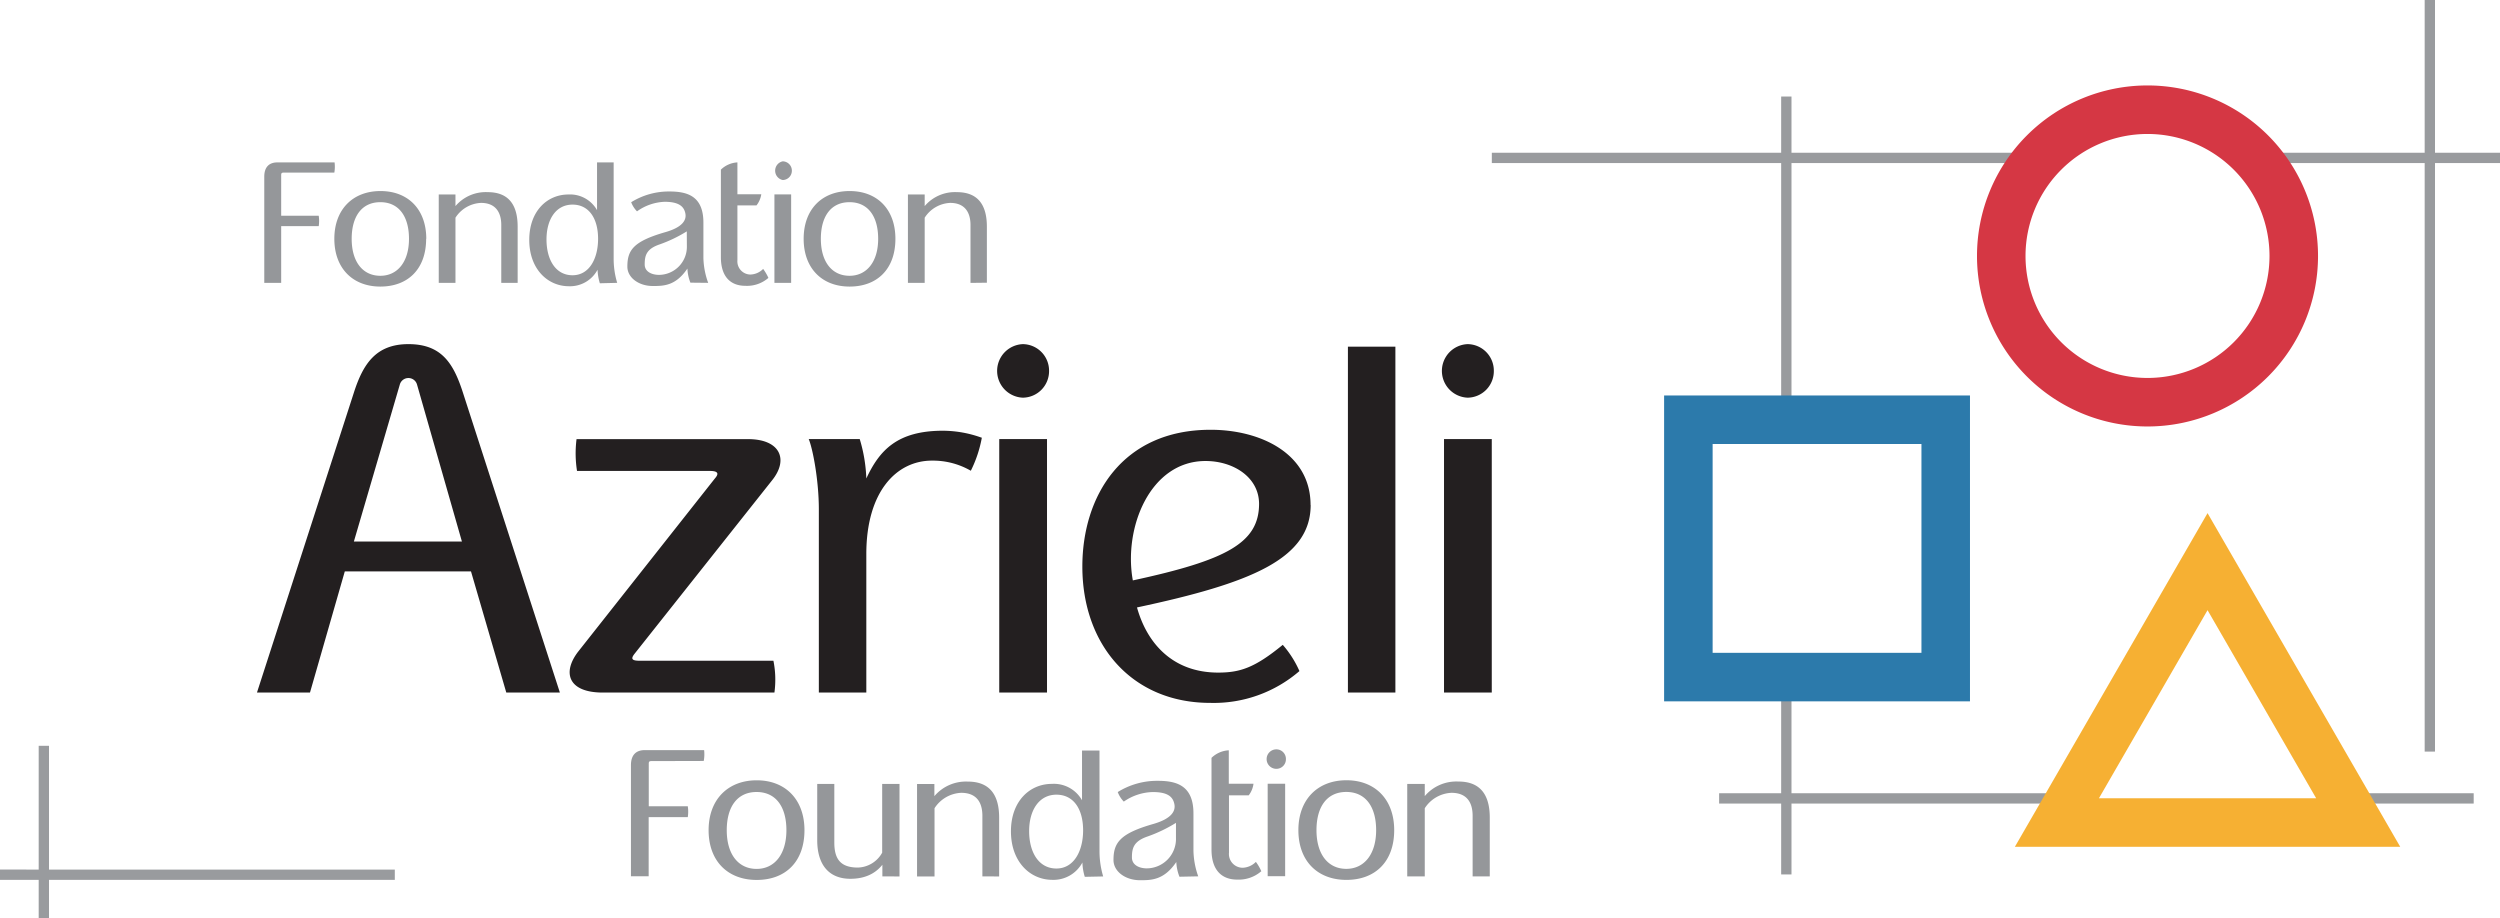
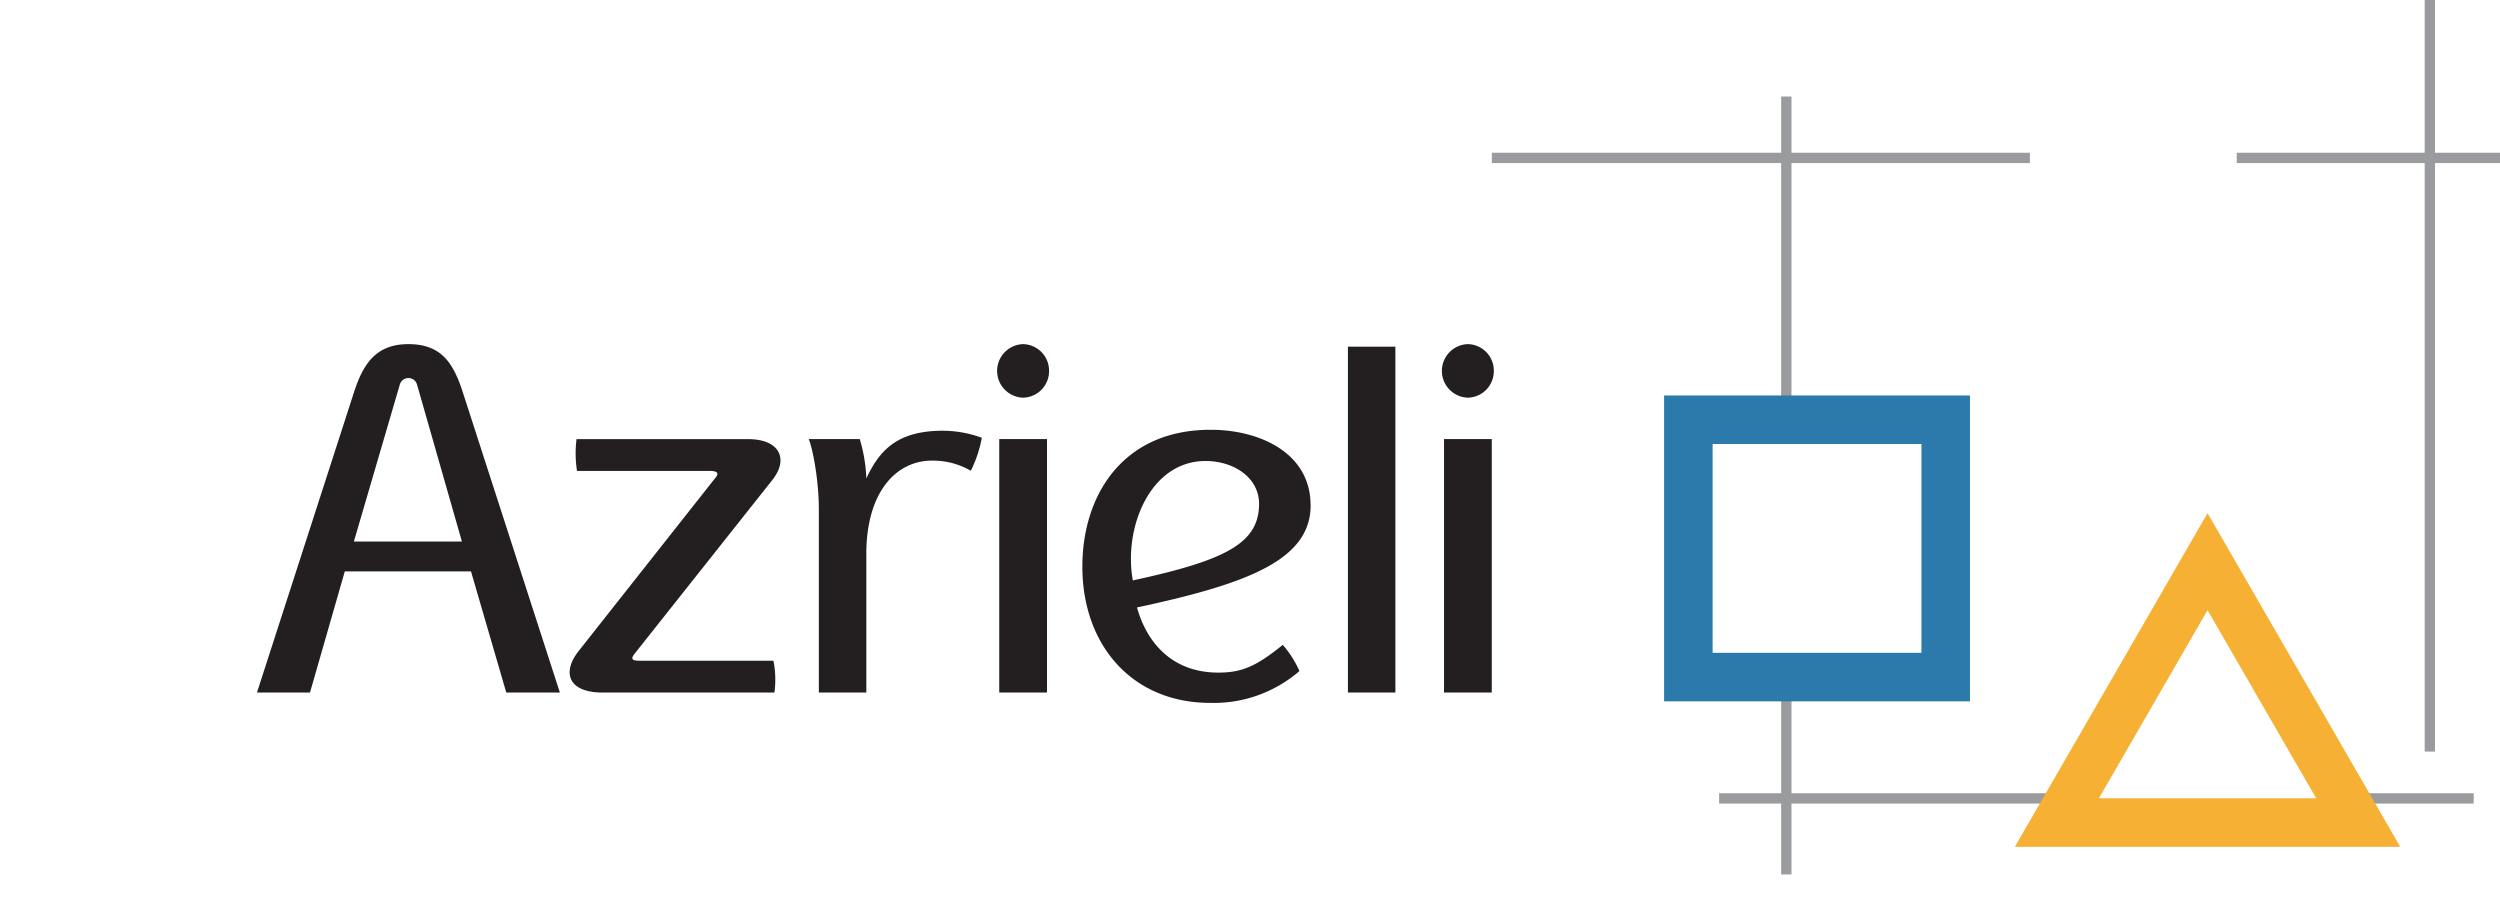
<svg xmlns="http://www.w3.org/2000/svg" viewBox="0 0 523.42 192.26">
  <defs>
    <style>.cls-1,.cls-2,.cls-3,.cls-4{fill:none;}.cls-1{stroke:#999b9e;stroke-width:2.16px;}.cls-2{stroke:#d53744;}.cls-2,.cls-3,.cls-4{stroke-width:10.16px;}.cls-3{stroke:#2c7aab;}.cls-4{stroke:#f6b033;}.cls-5{fill:#231f20;}.cls-6{fill:#95979a;}</style>
  </defs>
  <title>fondation-azrieli</title>
  <g id="Layer_2" data-name="Layer 2">
    <g id="Layer_1-2" data-name="Layer 1">
      <path class="cls-1" d="M374,20.21V87.75m0,56.6v38.73M425,33.06H312.34m211.08,0H468.3m40.43,124.3V0M359.93,167.16h71.6m61.27,0h25.11" />
-       <path class="cls-2" d="M449.65,84.21A30.62,30.62,0,1,0,419,53.59,30.62,30.62,0,0,0,449.65,84.21Z" />
      <rect class="cls-3" x="353.49" y="87.88" width="53.88" height="53.88" />
      <polygon class="cls-4" points="462.19 117.59 430.65 172.21 493.73 172.21 462.19 117.59" />
-       <path class="cls-1" d="M9.18,192.26V156.14m73.48,27H0" />
      <path class="cls-5" d="M312.33,91.93h-10V145h10Zm.43-14.27a5.55,5.55,0,0,0-5.5-5.61,5.61,5.61,0,0,0,0,11.21,5.55,5.55,0,0,0,5.5-5.6m-20.61-5.08h-9.94V145h9.94Zm-28.54,32.88c0,8.24-6.87,11.83-26.43,16.06-2-11,3.6-25,15.22-25,5.82,0,11.21,3.38,11.21,9m10.78.21c0-10.78-10.47-15.75-20.93-15.75-18.5,0-26.85,13.85-26.85,28.64,0,16.49,10.47,28.54,26.75,28.54a27.42,27.42,0,0,0,18.7-6.66,21.46,21.46,0,0,0-3.49-5.49c-5.81,4.75-8.87,5.81-13.52,5.81-9.52,0-14.91-6.13-17-13.64,23.78-5.07,36.36-10.14,36.36-21.45M219.21,91.93h-10V145h10Zm.43-14.27a5.55,5.55,0,0,0-5.5-5.61,5.61,5.61,0,0,0,0,11.21,5.55,5.55,0,0,0,5.5-5.6m-14.06,14a24.09,24.09,0,0,0-8.14-1.48c-9.61,0-13.32,4.12-16.06,10A32,32,0,0,0,180,91.93H169.32c.85,2,2.12,8.66,2.12,14.69V145h9.94V116c0-13.11,6.34-19.56,13.74-19.56a15.86,15.86,0,0,1,8.14,2.12,25.8,25.8,0,0,0,2.32-7M162.14,145a20.05,20.05,0,0,0-.21-6.66h-28c-1.69,0-1.9-.42-1.06-1.48l28.75-36.26c3.59-4.43,1.69-8.66-5-8.66H120.71a23.6,23.6,0,0,0,.1,6.66h27.8c1.69,0,2,.52,1.06,1.58l-28.54,36.15c-3.49,4.44-2.22,8.67,5.07,8.67ZM96.71,113.38H74.09l9.62-32.87a1.87,1.87,0,0,1,3.6,0ZM117.22,145,96.92,82.2c-2-6.23-4.54-10.15-11.41-10.15S76,76.28,74.09,82.2L53.8,145H64.9l7.29-25.37H98.61L106,145Z" />
-       <path class="cls-6" d="M311.91,183.49v-12.3c0-5.09-2.24-7.56-6.56-7.56a8.65,8.65,0,0,0-7.05,3.05v-2.55h-3.67v19.36h3.67V169.22a7,7,0,0,1,5.59-3.23c3.2,0,4.43,2,4.43,4.81v12.69Zm-23.79-9.68c0,5-2.47,8.1-6.25,8.1s-6.24-3-6.24-8.1c0-4.9,2.19-8,6.24-8s6.25,3.12,6.25,8m3.78,0c0-6.44-4-10.45-10-10.45s-10.06,4-10.06,10.45,4,10.41,10.06,10.41,10-3.85,10-10.41m-22.83-9.72h-3.66v19.36h3.66Zm.16-5.2a2,2,0,0,0-2-2,2,2,0,0,0,0,4.08,2,2,0,0,0,2-2m-5.13,23.48a10.14,10.14,0,0,0-1.16-2,4.07,4.07,0,0,1-2.78,1.23,2.88,2.88,0,0,1-2.85-3.16v-12h4.13a5,5,0,0,0,1-2.43h-5.17v-7a5.62,5.62,0,0,0-3.62,1.58v19.2c0,4.32,2.16,6.29,5.36,6.29a7.2,7.2,0,0,0,5.05-1.74m-17.85-6.94a6.16,6.16,0,0,1-6.1,6.33c-1.58,0-3.12-.7-3.12-2.28,0-1.89.31-3.39,3.28-4.4a30.37,30.37,0,0,0,5.94-2.85Zm4.66,8a17,17,0,0,1-1-5.44V170.3c0-5.82-3.51-6.82-7.44-6.82a15.58,15.58,0,0,0-8.41,2.35,5.68,5.68,0,0,0,1.27,2,11.05,11.05,0,0,1,6.06-2c3.16,0,4.28,1,4.55,2.66.19,1.24-.47,2.86-4.36,4-7,2-8.41,3.9-8.41,7.56,0,2.43,2.51,4.24,5.56,4.24,2.35,0,5,0,7.59-3.81a9.5,9.5,0,0,0,.66,3.08Zm-24.1-9.64c0,4.28-1.89,8-5.59,8s-5.71-3.39-5.71-7.83,2.12-7.63,5.71-7.63,5.59,3,5.59,7.48m4.2,9.64a18.68,18.68,0,0,1-.77-5.36v-21h-3.66v10.41a6.76,6.76,0,0,0-6.32-3.43c-4.59,0-8.56,3.58-8.56,9.94s4,10.15,8.67,10.15a6.85,6.85,0,0,0,6.29-3.63,11.4,11.4,0,0,0,.5,3Zm-21.78,0v-12.3c0-5.09-2.24-7.56-6.56-7.56a8.65,8.65,0,0,0-7,3.05v-2.55H192v19.36h3.66V169.22a7,7,0,0,1,5.59-3.23c3.2,0,4.43,2,4.43,4.81v12.69Zm-20.86,0V164.13h-3.63v14.39a6,6,0,0,1-5.08,3.12c-3.71,0-4.94-1.85-4.94-5.24V164.13H171.1V175.9c0,5.08,2.39,8.09,6.94,8.09,4.12,0,5.93-2,6.7-2.93v2.43Zm-23.68-9.68c0,5-2.46,8.1-6.24,8.1s-6.25-3-6.25-8.1c0-4.9,2.2-8,6.25-8s6.24,3.12,6.24,8m3.78,0c0-6.44-4-10.45-10-10.45s-10.07,4-10.07,10.45,4,10.41,10.07,10.41,10-3.85,10-10.41m-21.09-14.5a7.48,7.48,0,0,0,.08-2.27H135c-1.93,0-2.9,1.12-2.9,3.16v23.25h3.71V171.08H144a7.57,7.57,0,0,0,0-2.28h-8.17v-8.91c0-.34.07-.54.5-.54Z" />
-       <path class="cls-6" d="M165.79,35.73a1.94,1.94,0,0,0-1.92-1.95,2,2,0,0,0,0,3.91,1.94,1.94,0,0,0,1.92-2m40.83,23.5V47.46c0-4.87-2.14-7.23-6.27-7.23a8.3,8.3,0,0,0-6.75,2.92V40.71h-3.51V59.23h3.51V45.58a6.68,6.68,0,0,1,5.34-3.1c3.07,0,4.25,2,4.25,4.61V59.23ZM183.86,50c0,4.76-2.36,7.74-6,7.74s-6-2.87-6-7.74c0-4.68,2.1-7.67,6-7.67s6,3,6,7.67m3.61,0c0-6.16-3.79-10-9.59-10s-9.62,3.84-9.62,10,3.83,10,9.62,10,9.59-3.68,9.59-10m-21.83-9.3h-3.5V59.23h3.5Zm-4.76,17.48a10.22,10.22,0,0,0-1.1-1.88,3.9,3.9,0,0,1-2.66,1.18,2.76,2.76,0,0,1-2.73-3V43h4a5,5,0,0,0,1-2.33h-5V34a5.38,5.38,0,0,0-3.46,1.52V53.84c0,4.13,2.06,6,5.12,6a6.82,6.82,0,0,0,4.83-1.66m-17.07-6.63a5.88,5.88,0,0,1-5.83,6c-1.51,0-3-.66-3-2.17,0-1.81.29-3.25,3.13-4.21a28.93,28.93,0,0,0,5.68-2.73Zm4.46,7.67a16.4,16.4,0,0,1-1-5.2V46.61c0-5.56-3.35-6.52-7.12-6.52a14.91,14.91,0,0,0-8,2.25,5.49,5.49,0,0,0,1.22,1.91,10.6,10.6,0,0,1,5.79-2c3,0,4.1,1,4.35,2.54.19,1.18-.44,2.73-4.16,3.8-6.68,1.92-8,3.73-8,7.23,0,2.32,2.4,4.06,5.31,4.06,2.25,0,4.79,0,7.26-3.65a9,9,0,0,0,.63,2.95ZM125.22,50c0,4.09-1.81,7.63-5.35,7.63s-5.45-3.25-5.45-7.49,2-7.3,5.45-7.3,5.35,2.92,5.35,7.16m4,9.22a17.44,17.44,0,0,1-.74-5.13V34H125v10a6.48,6.48,0,0,0-6-3.28c-4.39,0-8.19,3.43-8.19,9.51s3.84,9.7,8.3,9.7a6.54,6.54,0,0,0,6-3.46,10.9,10.9,0,0,0,.48,2.84Zm-20.84,0V47.46c0-4.87-2.14-7.23-6.27-7.23a8.32,8.32,0,0,0-6.75,2.92V40.71h-3.5V59.23h3.5V45.58a6.7,6.7,0,0,1,5.35-3.1c3.06,0,4.24,2,4.24,4.61V59.23ZM85.63,50c0,4.76-2.36,7.74-6,7.74s-6-2.87-6-7.74c0-4.68,2.11-7.67,6-7.67s6,3,6,7.67m3.62,0c0-6.16-3.8-10-9.59-10S70,43.85,70,50s3.84,10,9.63,10,9.59-3.68,9.59-10M70,36.14A7.21,7.21,0,0,0,70.05,34H58.1c-1.85,0-2.77,1.07-2.77,3V59.23h3.54V47.35h7.86a7.25,7.25,0,0,0,0-2.18H58.87V36.65c0-.33.08-.51.48-.51Z" />
    </g>
  </g>
</svg>